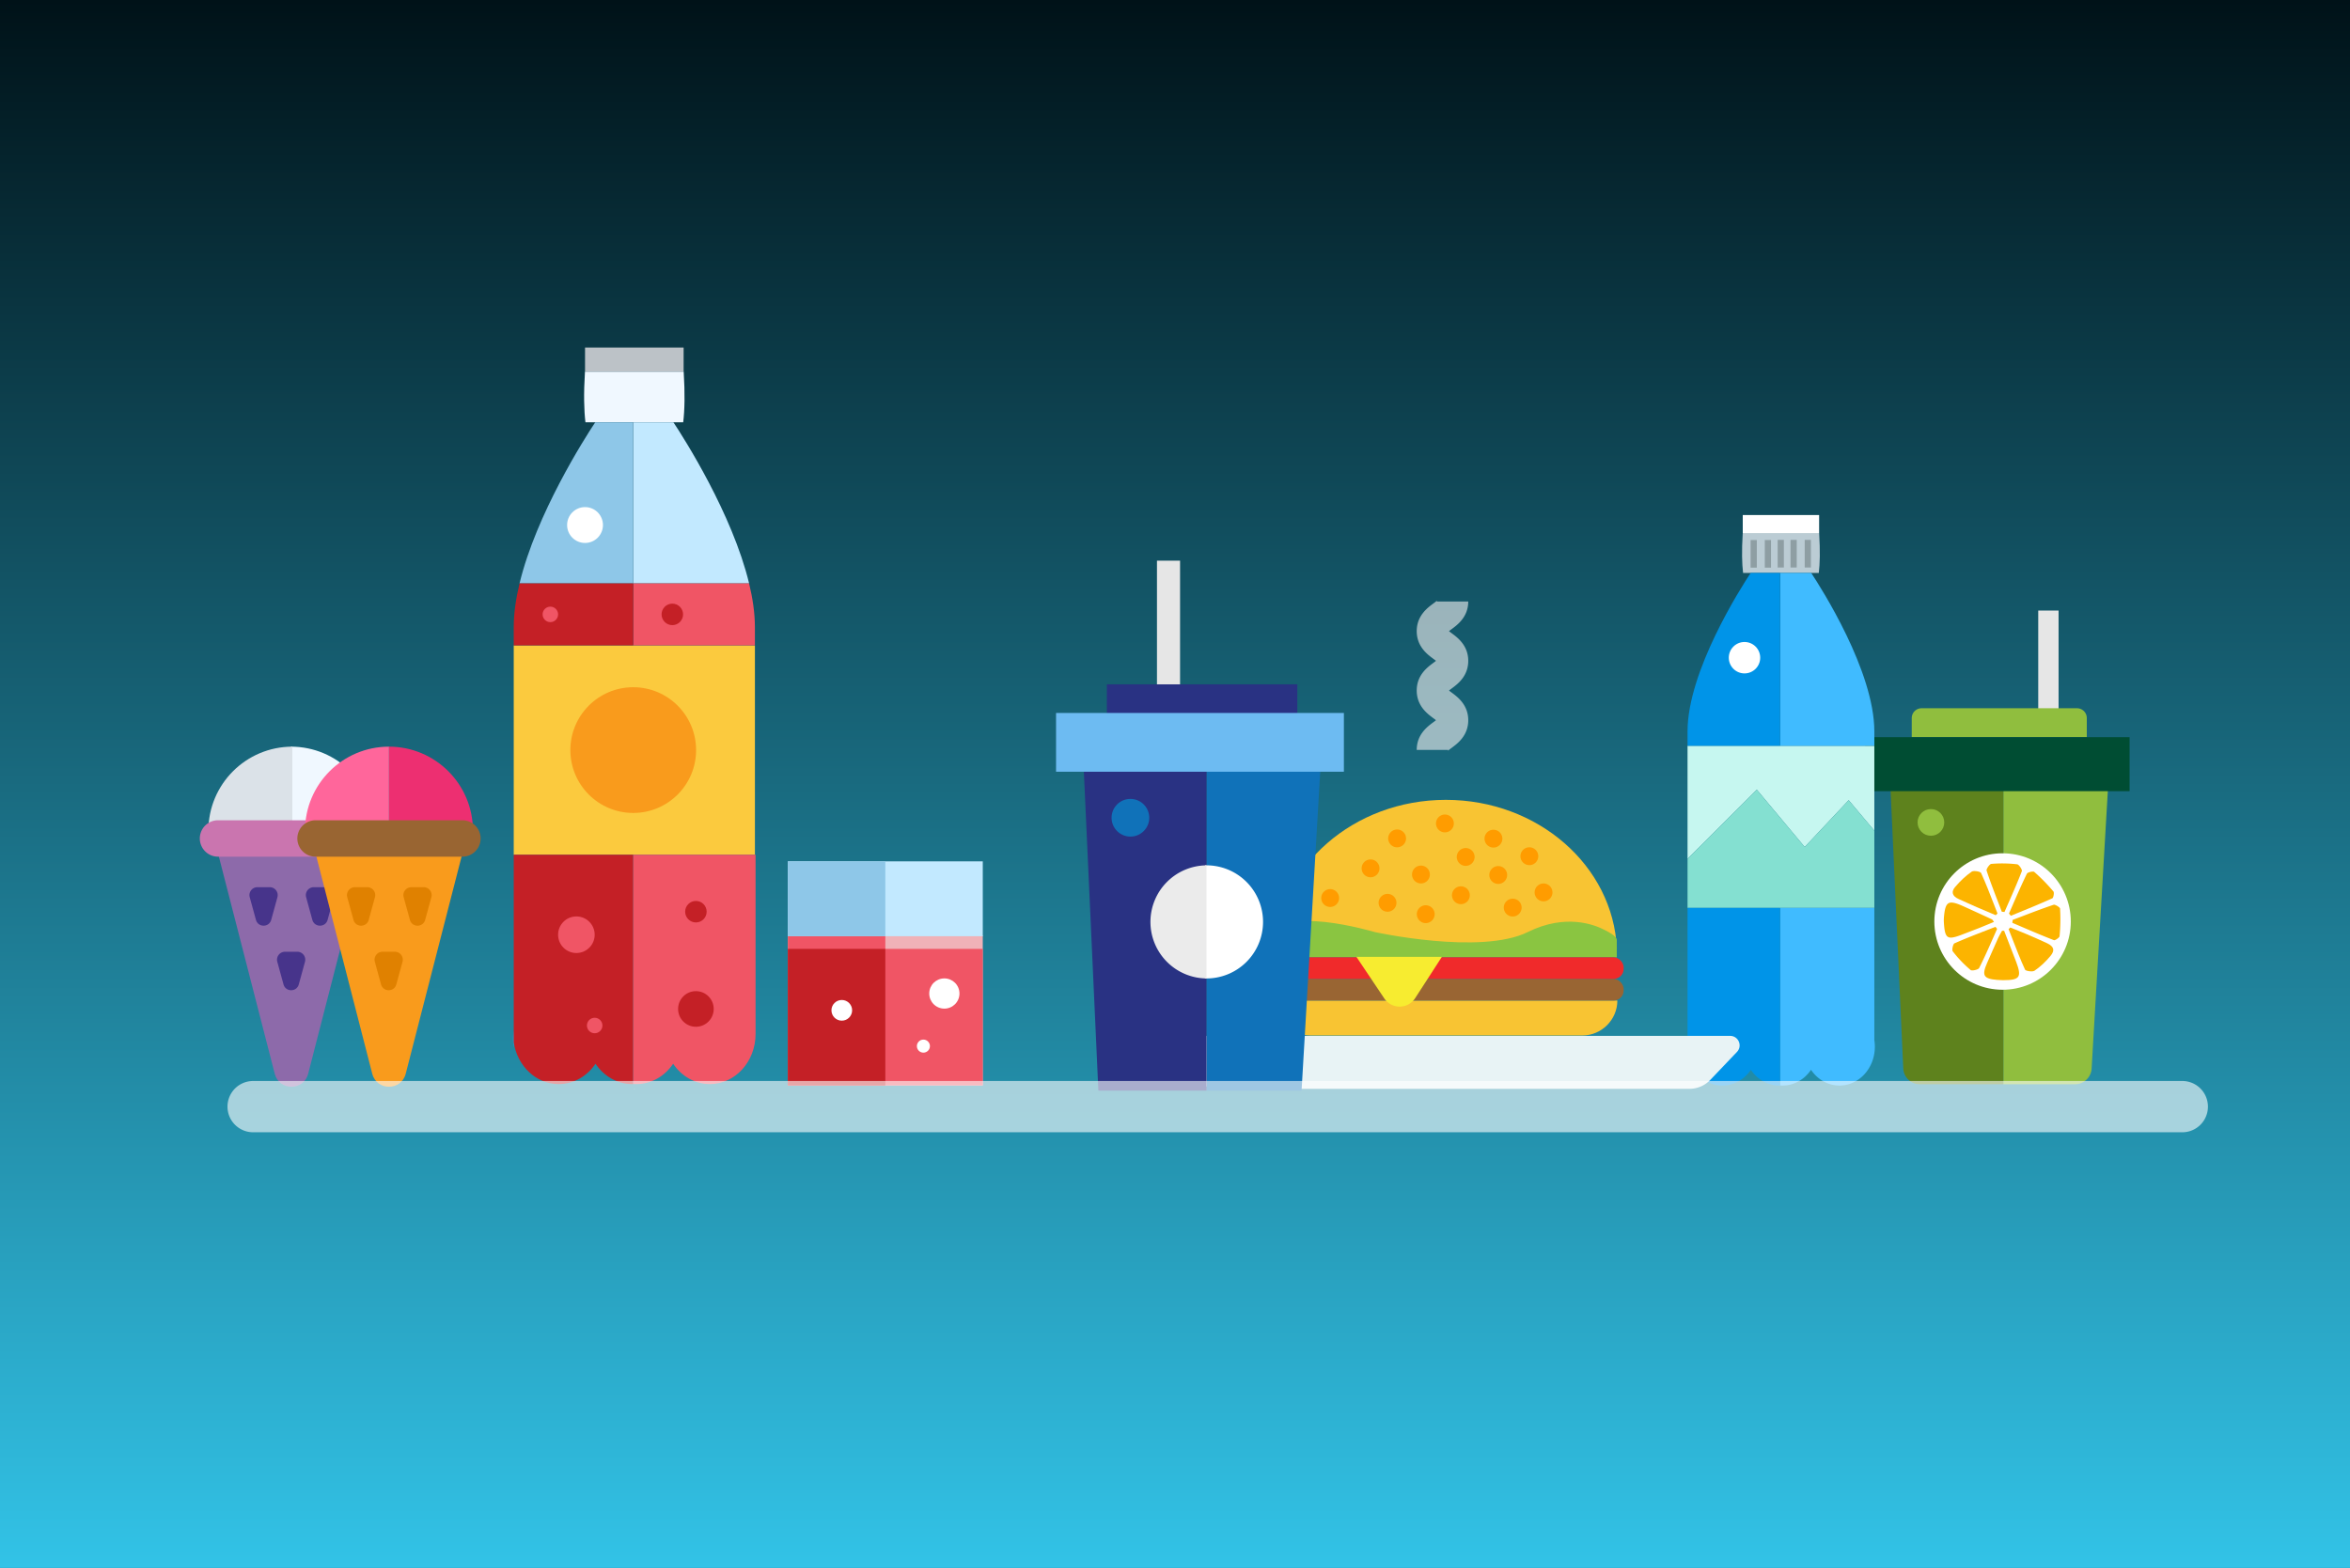
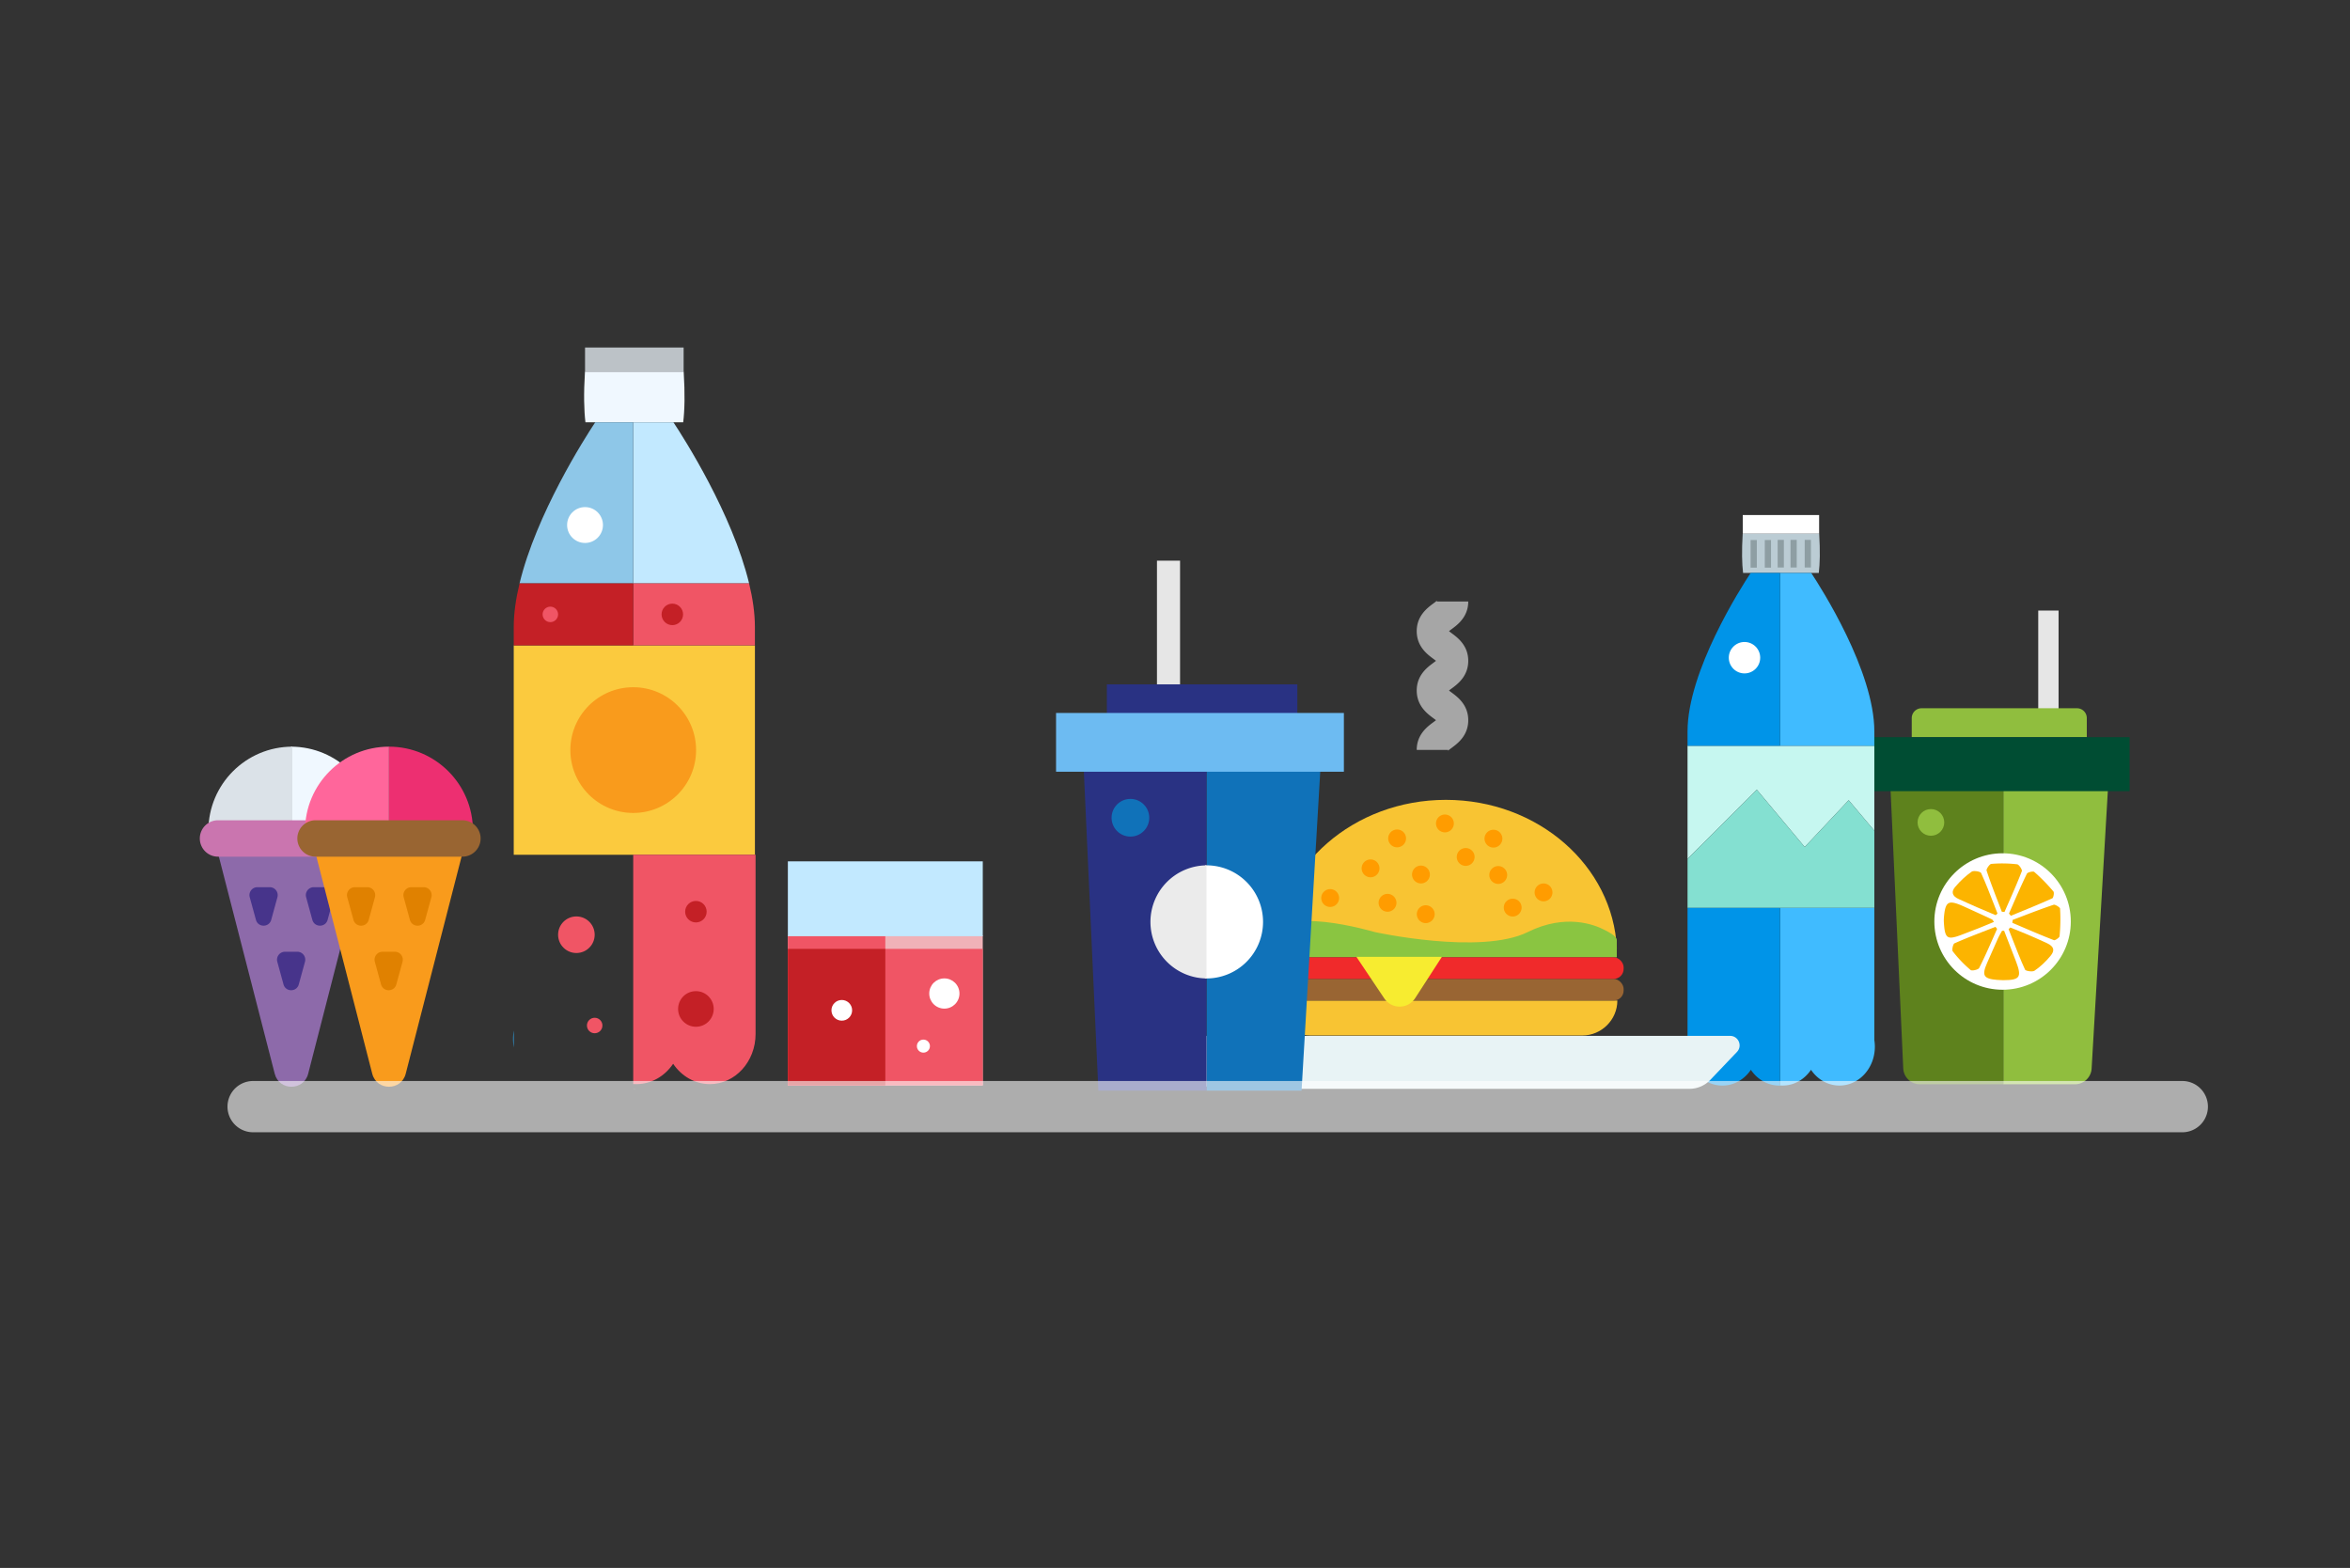
<svg xmlns="http://www.w3.org/2000/svg" id="layer" viewBox="0 0 5500 3669.47">
  <rect x="0" y="0" width="5500" height="3669.47" fill="#333333" stroke="none" />
  <defs>
    <style>.cls-1{fill:url(#linear-gradient);}.cls-2{fill:#f0f8ff;}.cls-3{fill:#dbe2e8;}.cls-4{fill:#8d6aaa;}.cls-5{fill:#ca75af;}.cls-6{fill:#47348b;}.cls-7{fill:#ed2f71;}.cls-8{fill:#ff669b;}.cls-9{fill:#f99b1c;}.cls-10{fill:#996532;}.cls-11{fill:#e08100;}.cls-12{fill:#2da4e8;}.cls-13,.cls-45{fill:#fff;}.cls-14{fill:#bcc2c7;}.cls-15{fill:#fbca3e;}.cls-16{fill:#c42026;}.cls-17{fill:#f05565;}.cls-18{fill:#c2e9ff;}.cls-19{fill:#8ec7e8;}.cls-20{fill:#e6e6e6;}.cls-21{fill:#90be3e;}.cls-22{fill:#5e821d;}.cls-23{fill:#004d33;}.cls-24{fill:#fcb400;}.cls-25{fill:#bbccd4;}.cls-26{fill:#8e9ea3;}.cls-27{fill:#c6f7f0;}.cls-28{fill:#84e0d1;}.cls-29{fill:#40bbff;}.cls-30{fill:#0094e8;}.cls-31{fill:none;stroke:#2da4e8;stroke-linecap:round;stroke-linejoin:round;stroke-width:209.25px;}.cls-32{fill:#f8c433;}.cls-33{fill:#996533;}.cls-34{fill:#8ac541;}.cls-35{fill:#ff9c00;}.cls-36{fill:#f02a2b;}.cls-37{fill:#e8f3f5;}.cls-38{fill:#f7ec30;}.cls-39{fill:#1072b9;}.cls-40{fill:#293283;}.cls-41{fill:#6dbbf2;}.cls-42{fill:#ebebeb;}.cls-43{fill:#ededed;opacity:0.62;}.cls-44{fill:#f0b2b8;}.cls-45{opacity:0.6;}</style>
    <linearGradient id="linear-gradient" x1="2750" y1="3669.47" x2="2750" gradientUnits="userSpaceOnUse">
      <stop offset="0" stop-color="#32c3e7" />
      <stop offset="1" stop-color="#001218" />
    </linearGradient>
  </defs>
  <title>qsr-min</title>
-   <rect class="cls-1" width="5500" height="3669.47" />
  <path class="cls-2" d="M877.51,1943.88c0-108.5-88-196.46-196.46-196.46v196.46H877.51Z" transform="translate(0 0)" />
  <path class="cls-3" d="M487.74,1943.88H684.21V1747.42h0C575.7,1747.42,487.74,1835.38,487.74,1943.88Z" transform="translate(0 0)" />
  <path class="cls-4" d="M643,2512.95L501.3,1962.27H862.9L721.25,2512.95C710.84,2553.42,653.36,2553.42,643,2512.95Z" transform="translate(0 0)" />
  <path class="cls-5" d="M854,2004.86H510.25a42.6,42.6,0,0,1,0-85.2H854A42.6,42.6,0,0,1,854,2004.86Z" transform="translate(0 0)" />
  <path class="cls-6" d="M663.53,2303.81L649,2250.87a18.57,18.57,0,0,1,17.9-23.47h29a18.57,18.57,0,0,1,17.9,23.47l-14.52,52.94C694.35,2322,668.52,2322,663.53,2303.81Z" transform="translate(0 0)" />
  <path class="cls-6" d="M731,2152.71l-14.52-52.94a18.57,18.57,0,0,1,17.9-23.47h29a18.57,18.57,0,0,1,17.9,23.47l-14.52,52.94C761.85,2170.92,736,2170.92,731,2152.71Z" transform="translate(0 0)" />
  <path class="cls-6" d="M599,2152.71l-14.52-52.94a18.57,18.57,0,0,1,17.9-23.47h29a18.57,18.57,0,0,1,17.9,23.47l-14.52,52.94C629.78,2170.92,604,2170.92,599,2152.71Z" transform="translate(0 0)" />
  <path class="cls-7" d="M1106.85,1943.88c0-108.5-88-196.46-196.46-196.46v196.46h196.46Z" transform="translate(0 0)" />
  <path class="cls-8" d="M713.92,1943.88H910.38V1747.42h0C801.88,1747.42,713.92,1835.38,713.92,1943.88Z" transform="translate(0 0)" />
  <path class="cls-9" d="M871.24,2512.95L729.58,1962.27h361.6L949.53,2512.95C939.12,2553.42,881.65,2553.42,871.24,2512.95Z" transform="translate(0 0)" />
  <path class="cls-10" d="M1082.23,2004.86H738.53a42.6,42.6,0,0,1,0-85.2h343.7A42.6,42.6,0,0,1,1082.23,2004.86Z" transform="translate(0 0)" />
  <path class="cls-11" d="M891.81,2303.81l-14.52-52.94a18.57,18.57,0,0,1,17.9-23.47h29a18.57,18.57,0,0,1,17.9,23.47l-14.52,52.94C922.63,2322,896.81,2322,891.81,2303.81Z" transform="translate(0 0)" />
  <path class="cls-11" d="M959.31,2152.71l-14.52-52.94a18.57,18.57,0,0,1,17.9-23.47h29a18.57,18.57,0,0,1,17.9,23.47l-14.52,52.94C990.13,2170.92,964.31,2170.92,959.31,2152.71Z" transform="translate(0 0)" />
  <path class="cls-11" d="M827.25,2152.71l-14.52-52.94a18.57,18.57,0,0,1,17.9-23.47h29a18.57,18.57,0,0,1,17.9,23.47l-14.52,52.94C858.07,2170.92,832.24,2170.92,827.25,2152.71Z" transform="translate(0 0)" />
  <path class="cls-12" d="M1200.81,2431.5a129.14,129.14,0,0,0,1.56,19.86v-39.72A129.06,129.06,0,0,0,1200.81,2431.5Z" transform="translate(0 0)" />
  <path class="cls-13" d="M1482,2548.71c-0.76,0-1.52.08-2.28,0.08h9.72c-1.63,0-3.24-.1-4.86-0.17C1483.74,2548.66,1482.88,2548.67,1482,2548.71Z" transform="translate(0 0)" />
  <rect class="cls-14" x="1369.23" y="813.3" width="230.74" height="56.44" />
  <path class="cls-2" d="M1369.05,869.74h231.09c3.22,52.41,2.21,90.65-1.14,118.57H1370.19C1366.84,960.39,1365.83,922.15,1369.05,869.74Z" transform="translate(0 0)" />
  <path class="cls-15" d="M1202.37,1510.43v490h564.46v-490H1202.37Z" transform="translate(0 0)" />
-   <path class="cls-16" d="M1482,2000.45H1202.37v439.27c8.6,55.31,52.49,97.43,105.36,97.43,35.26,0,66.53-18.73,86-47.61,19.48,28.88,50.74,47.61,86,47.61,0.77,0,1.52-.05,2.28-0.08V2000.45Z" transform="translate(0 0)" />
  <path class="cls-17" d="M1766.82,2000.45H1482v536.61c0.86,0,1.72-.05,2.58-0.09,1.62,0.08,3.23.17,4.86,0.17,35.26,0,66.53-18.73,86-47.61,19.48,28.88,50.74,47.61,86,47.61,59.05,0,106.92-52.51,106.92-117.29V2000.45h-1.56Z" transform="translate(0 0)" />
  <path class="cls-18" d="M1753.21,1365.27c-39.36-162.91-152.46-339.71-177.1-377H1482v377h271.19Z" transform="translate(0 0)" />
  <path class="cls-19" d="M1482,988.31h-88.94c-24.64,37.25-137.74,214.05-177.1,377h266v-377Z" transform="translate(0 0)" />
  <path class="cls-17" d="M1482,1510.43h284.8v-43.27c0-32.29-5.13-66.77-13.61-101.89H1482v145.15Z" transform="translate(0 0)" />
  <path class="cls-16" d="M1202.37,1510.43H1482V1365.27H1216c-8.48,35.12-13.61,69.6-13.61,101.89v43.27Z" transform="translate(0 0)" />
  <circle class="cls-13" cx="1369.23" cy="1228.73" r="41.96" />
  <circle class="cls-17" cx="1349" cy="2187.54" r="42.81" />
  <circle class="cls-17" cx="1391.81" cy="2400" r="18.13" />
  <circle class="cls-16" cx="1628.71" cy="2133.63" r="25.16" />
  <circle class="cls-16" cx="1628.71" cy="2361.26" r="41.68" />
  <circle class="cls-16" cx="1573.53" cy="1437.85" r="25.16" />
  <circle class="cls-17" cx="1288.06" cy="1437.85" r="18.13" />
  <circle class="cls-9" cx="1482.02" cy="1755.44" r="147.12" />
  <rect class="cls-20" x="4770.36" y="1428.89" width="47.58" height="230.93" />
  <path class="cls-21" d="M4934,1838H4688.63V2537.5h167.65a39,39,0,0,0,39-36.74Z" transform="translate(0 0)" />
  <path class="cls-22" d="M4424.25,1838l30.16,662.23a39,39,0,0,0,39,37.25h195.24V1838H4424.25Z" transform="translate(0 0)" />
  <path class="cls-21" d="M4884,1725.2H4474.32v-44.67a23,23,0,0,1,23-23H4861a23,23,0,0,1,23,23v44.67Z" transform="translate(0 0)" />
  <rect class="cls-23" x="4365.08" y="1725.2" width="619.03" height="126.36" />
  <circle class="cls-13" cx="4686.88" cy="2156.62" r="159.67" />
  <circle class="cls-21" cx="4519.17" cy="1924.69" r="31.22" />
  <path class="cls-24" d="M4670.82,2141.78l-12.7-5.32c-10.42-4.36-21.2-8.86-31.72-13.44-8-3.5-16.14-7.19-24-10.76-6.07-2.76-12.35-5.62-18.56-8.38-7.6-3.37-12.22-7.84-13.38-12.93-1.05-4.62.7-9.64,5.21-14.95,12.64-14.86,25.83-27,39.21-36.22,1.16-.79,3.49-1.25,6.39-1.25,7.55,0,14.44,2.63,15.22,4.34,10.91,23.81,20.55,48.72,29.87,72.81,2.82,7.29,5.73,14.81,8.64,22.21Z" transform="translate(0 0)" />
  <path class="cls-24" d="M4565.87,2194.23c-10.92,0-14.73-8.14-16.32-34.85a82.82,82.82,0,0,1,0-11.41c2.08-26.68,6.52-35.68,17.6-35.68,6.12,0,14.77,2.67,28,8.65,20.28,9.14,42.24,19.21,67.13,30.79a10.33,10.33,0,0,1,2.22,2.66c0.59,0.83,1.33,1.86,2.29,3.12L4656,2162c-9,3.72-17.48,7.24-25.92,10.59-7.65,3-15.48,6-23.06,8.9q-7.54,2.87-15.07,5.77c-12.65,4.9-20.46,7-26.11,7h0Z" transform="translate(0 0)" />
  <path class="cls-24" d="M4687.27,2293.87c-4.11,0-8.51-.24-13.46-0.63-16.29-1.3-25-4.31-28.23-9.76s-1.78-14.44,5-29.75c3.53-7.91,7.07-16,10.5-23.77,5-11.43,10.22-23.25,15.47-34.81,1.88-4.14,4.22-8.21,6.48-12.15,0.89-1.54,1.78-3.09,2.64-4.64l4.82-.09,8.4,21.63c6.42,16.53,13.06,33.62,19.54,50.45,7.46,19.39,8.89,29.66,4.91,35.45s-13.81,8.08-34,8.08h-2.07Z" transform="translate(0 0)" />
  <path class="cls-24" d="M4685.09,2133.72q-4.2-11.07-8.47-22.12c-9.33-24.24-19-49.31-27.2-74.36-0.35-1.08.63-4.29,3.16-8.12,2.9-4.4,6.18-7.17,7.68-7.3,8.6-.75,17.35-1.13,26-1.13a295.34,295.34,0,0,1,35.05,2.08c1.65,0.2,5.24,3.43,8.18,8.3,2.42,4,2.88,6.65,2.61,7.37-9.6,25.08-20.64,50.12-31.31,74.34q-4.75,10.77-9.46,21.56Z" transform="translate(0 0)" />
  <path class="cls-24" d="M4807.62,2200.37a1,1,0,0,1-.27,0c-25.85-9.94-51.78-21.06-76.85-31.8q-10.38-4.45-20.76-8.88l0.75-6.8q11-4.18,22.05-8.42c24.19-9.27,49.2-18.85,74.15-27.15a2,2,0,0,1,.61-0.08c3.68,0,13.95,6.22,14.14,9.23a414,414,0,0,1-1.2,64.71c-0.26,2.75-9.09,9.21-12.6,9.21h0Z" transform="translate(0 0)" />
  <path class="cls-24" d="M4701.83,2138q4.75-10.77,9.44-21.56c10.37-23.76,21.09-48.33,32.68-72,0.94-1.92,8.26-4.64,13.84-4.64a5.5,5.5,0,0,1,3,.55,413.79,413.79,0,0,1,45.29,46.24c0.83,1,1.11,4.94.1,9.58-0.88,4-2.14,5.83-2.58,6-25.23,11.46-51.35,22.15-76.6,32.49q-10.43,4.27-20.86,8.56Z" transform="translate(0 0)" />
  <path class="cls-24" d="M4616,2271c-2.09,0-3.28-.37-3.7-0.72a282.24,282.24,0,0,1-42.13-44c-1-1.25-1.17-5.72.17-11,1.2-4.76,2.85-7.08,3.62-7.42,24.4-10.87,49.78-20.71,74.32-30.23q11-4.26,21.93-8.54l3.89,4.75c-3.3,7.37-6.61,14.86-9.81,22.11-10.17,23-20.68,46.84-32.29,69.58-1.32,2.58-9.85,5.53-16,5.53h0Z" transform="translate(0 0)" />
  <path class="cls-24" d="M4754,2273.28c-7.25,0-13.75-2.3-14.44-3.79-11-23.89-20.64-48.88-30-73-2.8-7.23-5.69-14.69-8.58-22l3.85-3.82q5.35,2.15,10.7,4.28c8.69,3.46,17.68,7,26.42,10.78,16.29,7,33.13,14.15,49.56,21.94,8,3.81,12.66,8.23,13.75,13.15,1,4.65-1.05,10.13-6.17,16.28-11.9,14.29-24.57,26-37.65,34.8-1.37.92-4.08,1.45-7.43,1.45h0Z" transform="translate(0 0)" />
  <rect class="cls-13" x="4078.79" y="1205.33" width="178.72" height="43.71" />
  <path class="cls-25" d="M4078.65,1249h179c2.49,40.59,1.71,70.21-.88,91.84H4079.53C4076.94,1319.26,4076.16,1289.63,4078.65,1249Z" transform="translate(0 0)" />
  <rect class="cls-26" x="4130.38" y="1263.83" width="14.53" height="64.63" transform="translate(8275.29 2592.28) rotate(180)" />
  <rect class="cls-26" x="4097.17" y="1263.83" width="14.53" height="64.63" transform="translate(8208.87 2592.28) rotate(180)" />
  <rect class="cls-26" x="4223.78" y="1263.5" width="14.53" height="64.63" transform="translate(8462.1 2591.63) rotate(180)" />
  <rect class="cls-26" x="4190.57" y="1263.5" width="14.53" height="64.63" transform="translate(8395.68 2591.63) rotate(180)" />
  <rect class="cls-26" x="4160.48" y="1263.5" width="14.53" height="64.63" transform="translate(8335.49 2591.63) rotate(180)" />
  <path class="cls-27" d="M4223.78,1982.26l102.9-109.54,60.06,71.32V1745.28h-437.2v264.8l162.15-161.91Z" transform="translate(0 0)" />
  <path class="cls-28" d="M4326.68,1872.72l-102.9,109.54L4111.7,1848.17l-162.15,161.91v114.75h437.2V1944Z" transform="translate(0 0)" />
  <path class="cls-29" d="M4386.75,2434.3V2124.83H4166.15v415.63l2-.07c1.25,0.06,2.5.13,3.76,0.13,27.31,0,51.53-14.51,66.61-36.88,15.09,22.37,39.3,36.88,66.61,36.88,45.74,0,82.82-40.67,82.82-90.85A100,100,0,0,0,4386.75,2434.3Z" transform="translate(0 0)" />
  <path class="cls-29" d="M4386.75,1745.28v-33.51c0-141-124.51-335.82-147.71-370.89h-72.88v404.4h220.59Z" transform="translate(0 0)" />
  <path class="cls-30" d="M3949.55,2124.83V2434.3a100,100,0,0,0-1.21,15.38c0,50.17,37.08,90.85,82.82,90.85,27.31,0,51.53-14.51,66.61-36.88,15.09,22.37,39.3,36.88,66.61,36.88,0.59,0,1.18,0,1.77-.06V2124.83H3949.55Z" transform="translate(0 0)" />
  <path class="cls-30" d="M3949.55,1711.77v33.51h216.61v-404.4h-68.89C4074.06,1376,3949.55,1570.75,3949.55,1711.77Z" transform="translate(0 0)" />
  <circle class="cls-13" cx="4082.88" cy="1539.22" r="36.76" />
  <path class="cls-31" d="M4156,2338.51" transform="translate(0 0)" />
  <path class="cls-32" d="M3383.93,1871.9c215.58,0,391.31,154.37,400.19,347.8H2983.74C2992.62,2026.26,3168.35,1871.9,3383.93,1871.9Z" transform="translate(0 0)" />
  <path class="cls-32" d="M3067.1,2423.4h636c45.2,0,82.18-36.83,82.18-81.84H2984.92C2984.92,2386.57,3021.9,2423.4,3067.1,2423.4Z" transform="translate(0 0)" />
  <rect class="cls-33" x="2967.88" y="2290.98" width="832.1" height="50.58" rx="23.35" ry="23.35" transform="translate(6767.87 4632.53) rotate(180)" />
  <path class="cls-34" d="M2984.92,2200.25c0-88,232.38-19,232.38-19s248.27,54.55,358.43,0c88.67-43.91,156.39-17.13,179.44-5,5.59,2.94,28.83,13.58,28.83,24.06v40.14H2984.92v-40.14Z" transform="translate(0 0)" />
-   <path class="cls-35" d="M3579.33,2024.68a20.87,20.87,0,1,1,20.91-20.87A20.91,20.91,0,0,1,3579.33,2024.68Z" transform="translate(0 0)" />
  <path class="cls-35" d="M3495.26,1983.59a20.87,20.87,0,1,1,20.91-20.87A20.91,20.91,0,0,1,3495.26,1983.59Z" transform="translate(0 0)" />
  <path class="cls-35" d="M3506.47,2068.61a20.87,20.87,0,1,1,20.91-20.87A20.91,20.91,0,0,1,3506.47,2068.61Z" transform="translate(0 0)" />
  <path class="cls-35" d="M3540.35,2144.92a20.87,20.87,0,1,1,20.91-20.87A20.91,20.91,0,0,1,3540.35,2144.92Z" transform="translate(0 0)" />
  <path class="cls-35" d="M3430.29,2026.41a20.87,20.87,0,1,1,20.91-20.87A20.91,20.91,0,0,1,3430.29,2026.41Z" transform="translate(0 0)" />
  <path class="cls-35" d="M3381.67,1948a20.87,20.87,0,1,1,20.91-20.87A20.91,20.91,0,0,1,3381.67,1948Z" transform="translate(0 0)" />
  <path class="cls-35" d="M3269.81,1983a20.87,20.87,0,1,1,20.91-20.87A20.91,20.91,0,0,1,3269.81,1983Z" transform="translate(0 0)" />
  <path class="cls-35" d="M3325.59,2067.51a20.87,20.87,0,1,1,20.91-20.87A20.91,20.91,0,0,1,3325.59,2067.51Z" transform="translate(0 0)" />
-   <path class="cls-35" d="M3419.08,2116a20.87,20.87,0,1,1,20.91-20.87A20.91,20.91,0,0,1,3419.08,2116Z" transform="translate(0 0)" />
  <path class="cls-35" d="M3336.8,2160.35a20.87,20.87,0,1,1,20.91-20.87A20.91,20.91,0,0,1,3336.8,2160.35Z" transform="translate(0 0)" />
  <path class="cls-35" d="M3247.39,2133.71a20.87,20.87,0,1,1,20.91-20.87A20.91,20.91,0,0,1,3247.39,2133.71Z" transform="translate(0 0)" />
  <path class="cls-35" d="M3207.65,2053.09a20.87,20.87,0,1,1,20.91-20.87A20.91,20.91,0,0,1,3207.65,2053.09Z" transform="translate(0 0)" />
  <path class="cls-35" d="M3113.14,2122.55a20.87,20.87,0,1,1,20.91-20.87A20.91,20.91,0,0,1,3113.14,2122.55Z" transform="translate(0 0)" />
  <path class="cls-35" d="M3612.51,2109.36a20.87,20.87,0,1,1,20.91-20.87A20.91,20.91,0,0,1,3612.51,2109.36Z" transform="translate(0 0)" />
  <rect class="cls-36" x="2967.88" y="2240.4" width="832.1" height="50.58" rx="23.35" ry="23.35" transform="translate(6767.87 4531.37) rotate(180)" />
  <path class="cls-37" d="M4049.22,2424.29H2757.05c-19.3,0-29.4,22.95-16.35,37.18l59.47,64.86a67.29,67.29,0,0,0,49.6,21.82H3954.11a67.29,67.29,0,0,0,48.7-20.86l62.46-65.5C4078.74,2447.66,4068.73,2424.29,4049.22,2424.29Z" transform="translate(0 0)" />
  <path class="cls-38" d="M3174.54,2239.28l65.28,97.34a43.26,43.26,0,0,0,72.24-.59l62.6-96.75H3174.54Z" transform="translate(0 0)" />
  <rect class="cls-20" x="2707.8" y="1312.13" width="54.05" height="302.22" />
  <polygon class="cls-39" points="3090.79 1791.32 2823.72 1791.32 2823.72 2552.51 3046.21 2552.51 3090.79 1791.32" />
  <polygon class="cls-40" points="2536.02 1791.32 2570.68 2552.51 2823.72 2552.51 2823.72 1791.32 2536.02 1791.32" />
  <rect class="cls-40" x="2590.5" y="1601.58" width="445.8" height="73.66" />
  <rect class="cls-41" x="2471.62" y="1668.55" width="673.65" height="137.51" />
  <path class="cls-13" d="M2821.4,2025.17h-1.14v264.68h1.14A132.36,132.36,0,1,0,2821.4,2025.17Z" transform="translate(0 0)" />
  <path class="cls-42" d="M2692.53,2157.53a132.35,132.35,0,0,0,131.21,132.34V2025.19A132.35,132.35,0,0,0,2692.53,2157.53Z" transform="translate(0 0)" />
  <circle class="cls-39" cx="2645.66" cy="1913.78" r="44.1" />
  <path class="cls-43" d="M3388.5,1757.62a6.21,6.21,0,0,0,.94-2.67l-73.71,0c0-35.93,25-54.42,38.37-64.35,2-1.49,4.65-3.45,6.68-5.11-2-1.67-4.66-3.62-6.68-5.11-13.41-9.93-38.37-28.42-38.37-64.35s25-54.42,38.37-64.35c2-1.49,4.66-3.45,6.68-5.12-2-1.67-4.67-3.63-6.68-5.12-13.41-9.93-38.37-28.42-38.37-64.35s25-54.42,38.37-64.35c3.29-2.44,8.27-6.12,9.46-7.75a6.22,6.22,0,0,0-.94,2.66l73.71,0c0,35.93-25,54.42-38.37,64.35-2,1.49-4.66,3.45-6.68,5.12,2,1.67,4.67,3.63,6.68,5.12,13.41,9.93,38.37,28.42,38.37,64.35s-25,54.42-38.37,64.35c-2,1.49-4.66,3.45-6.68,5.12,2,1.67,4.67,3.62,6.68,5.12,13.41,9.93,38.37,28.42,38.37,64.35s-25,54.42-38.37,64.35C3394.67,1752.3,3389.69,1756,3388.5,1757.62Z" transform="translate(0 0)" />
  <rect class="cls-44" x="1843.93" y="2189.24" width="456.19" height="351.02" />
  <rect class="cls-17" x="1843.93" y="2189.24" width="228.09" height="351.02" />
  <rect class="cls-18" x="1843.93" y="2015.82" width="456.19" height="175.21" />
-   <rect class="cls-19" x="1843.93" y="2015.82" width="228.09" height="175.21" />
  <rect class="cls-17" x="1843.93" y="2220.66" width="456.19" height="319.6" />
  <rect class="cls-16" x="1843.93" y="2220.66" width="228.09" height="319.6" />
  <circle class="cls-13" cx="1970.15" cy="2364.46" r="24.2" />
  <circle class="cls-13" cx="2161.16" cy="2448.24" r="15.27" />
  <circle class="cls-13" cx="2210.19" cy="2325.12" r="35.37" />
  <path class="cls-45" d="M5107.5,2649.86H592.44a60,60,0,0,1,0-120H5107.5A60,60,0,0,1,5107.5,2649.86Z" transform="translate(0 0)" />
</svg>